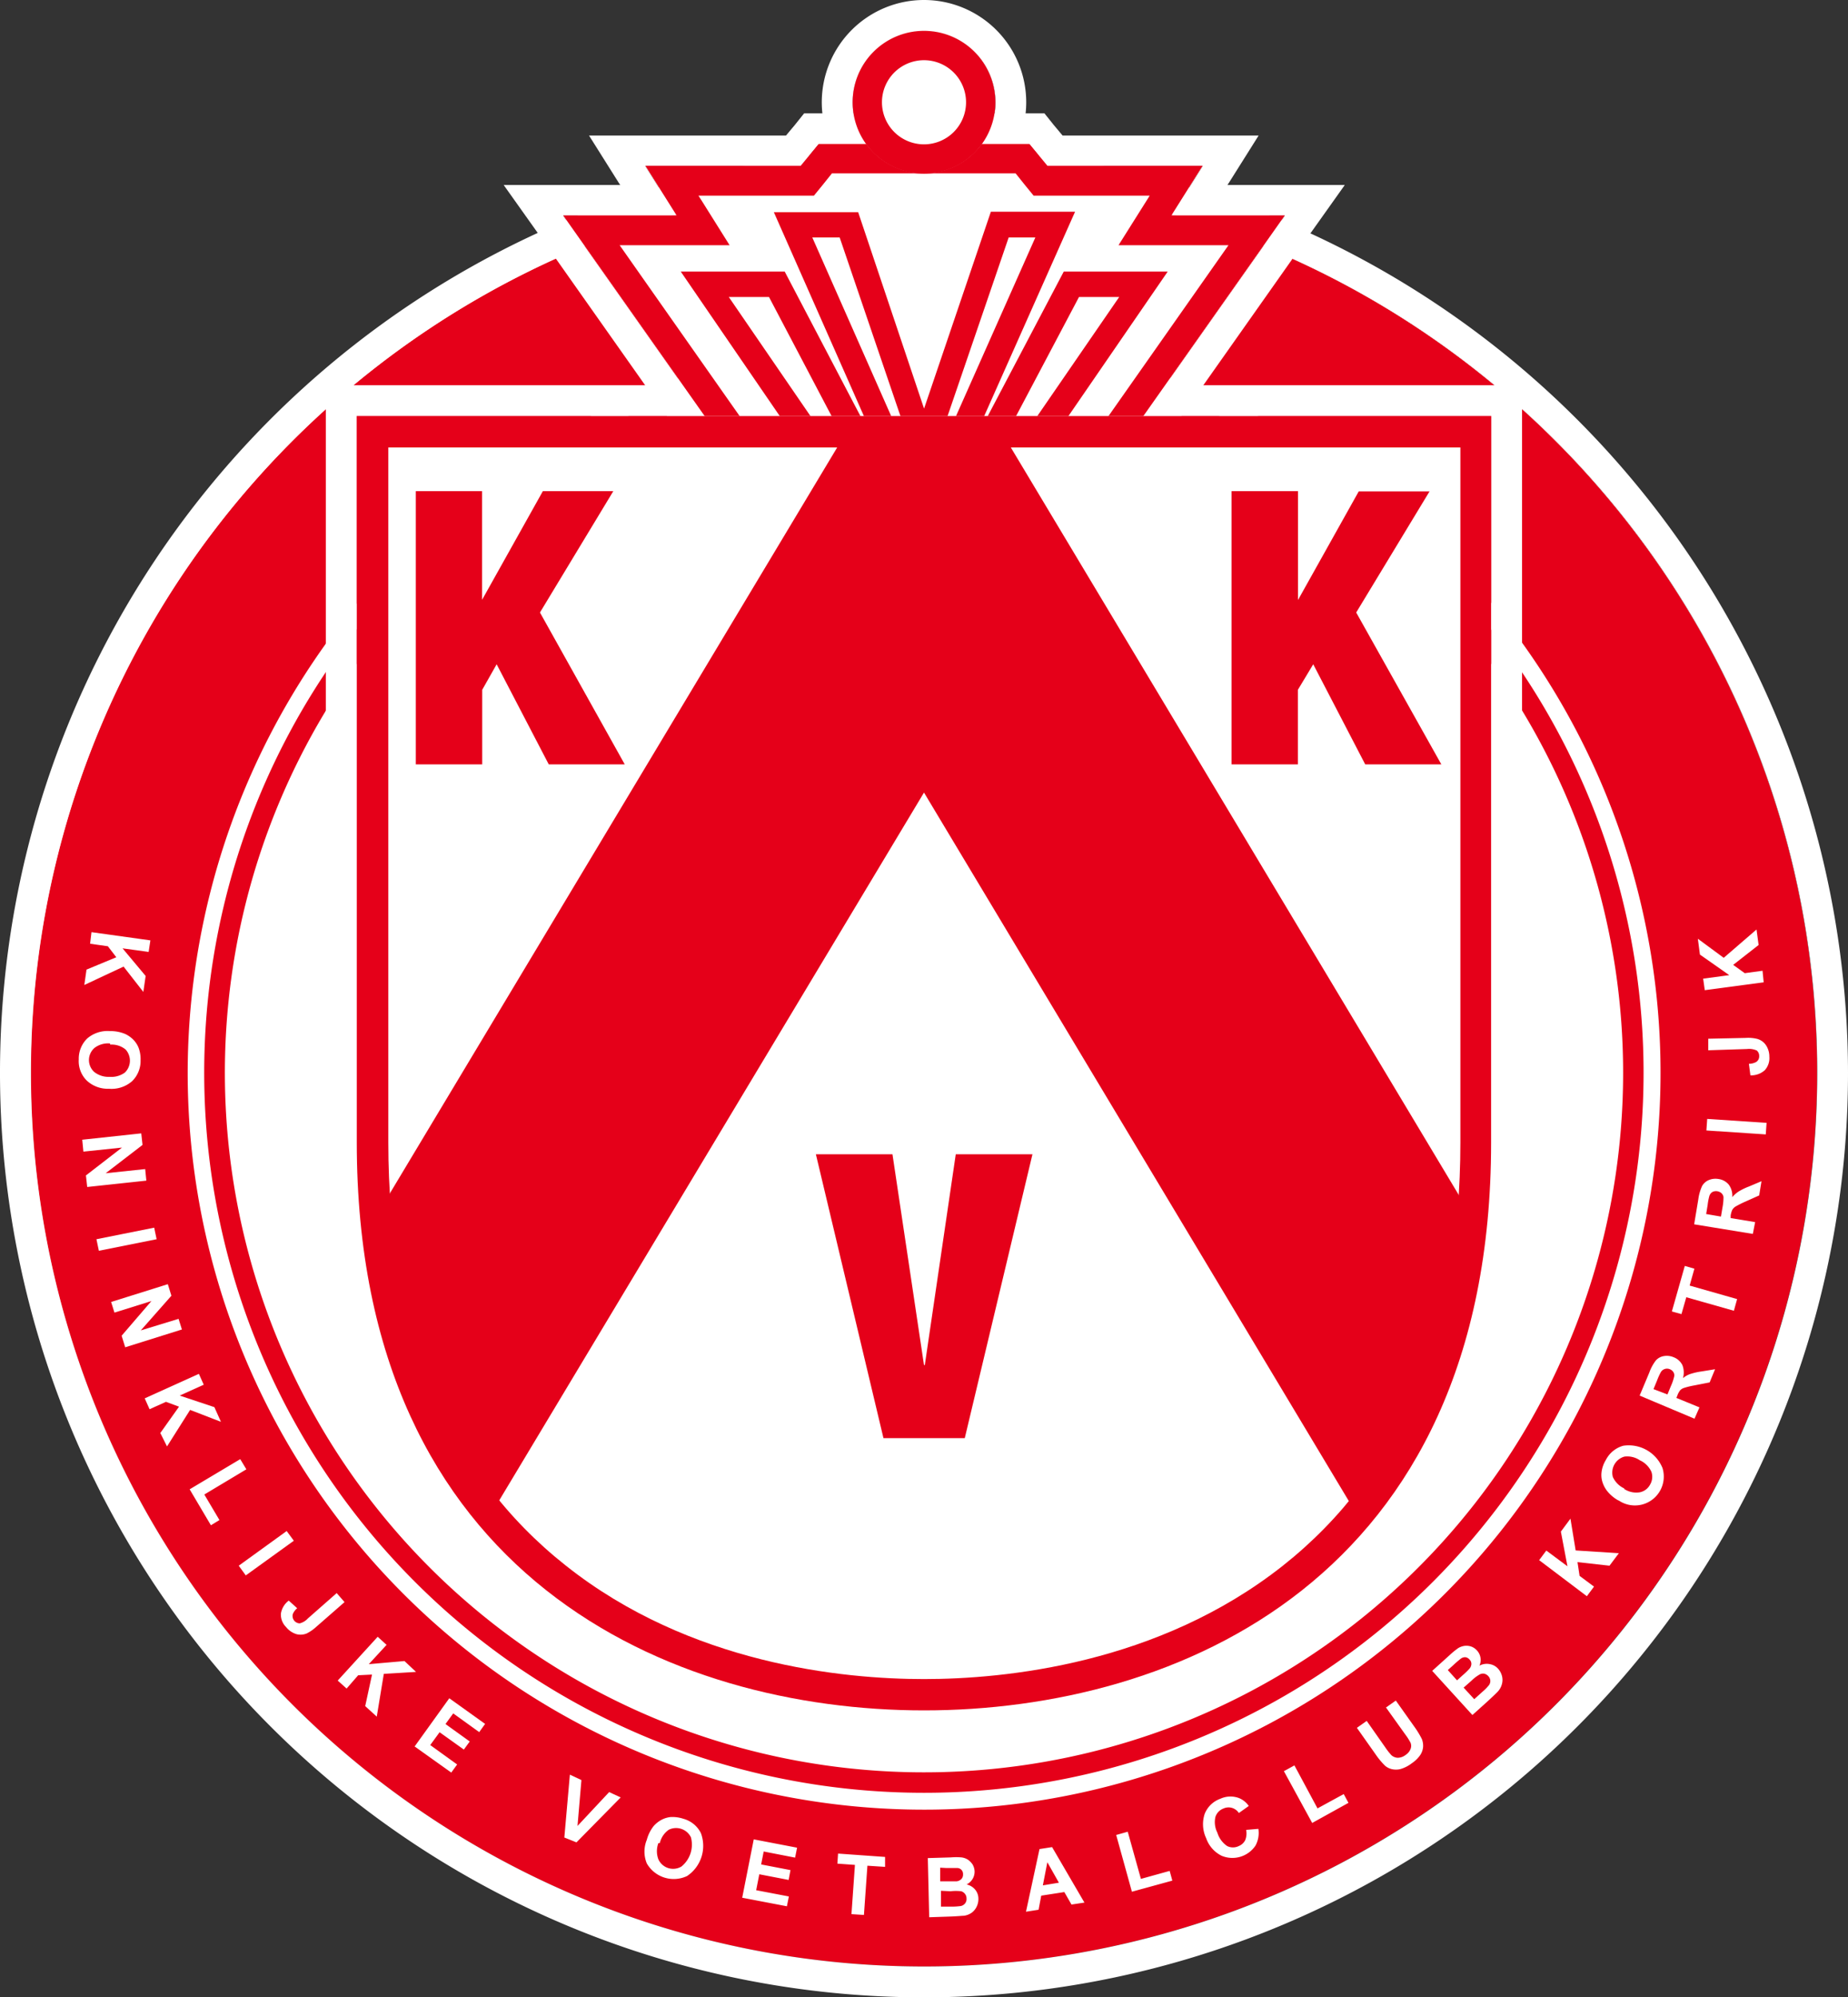
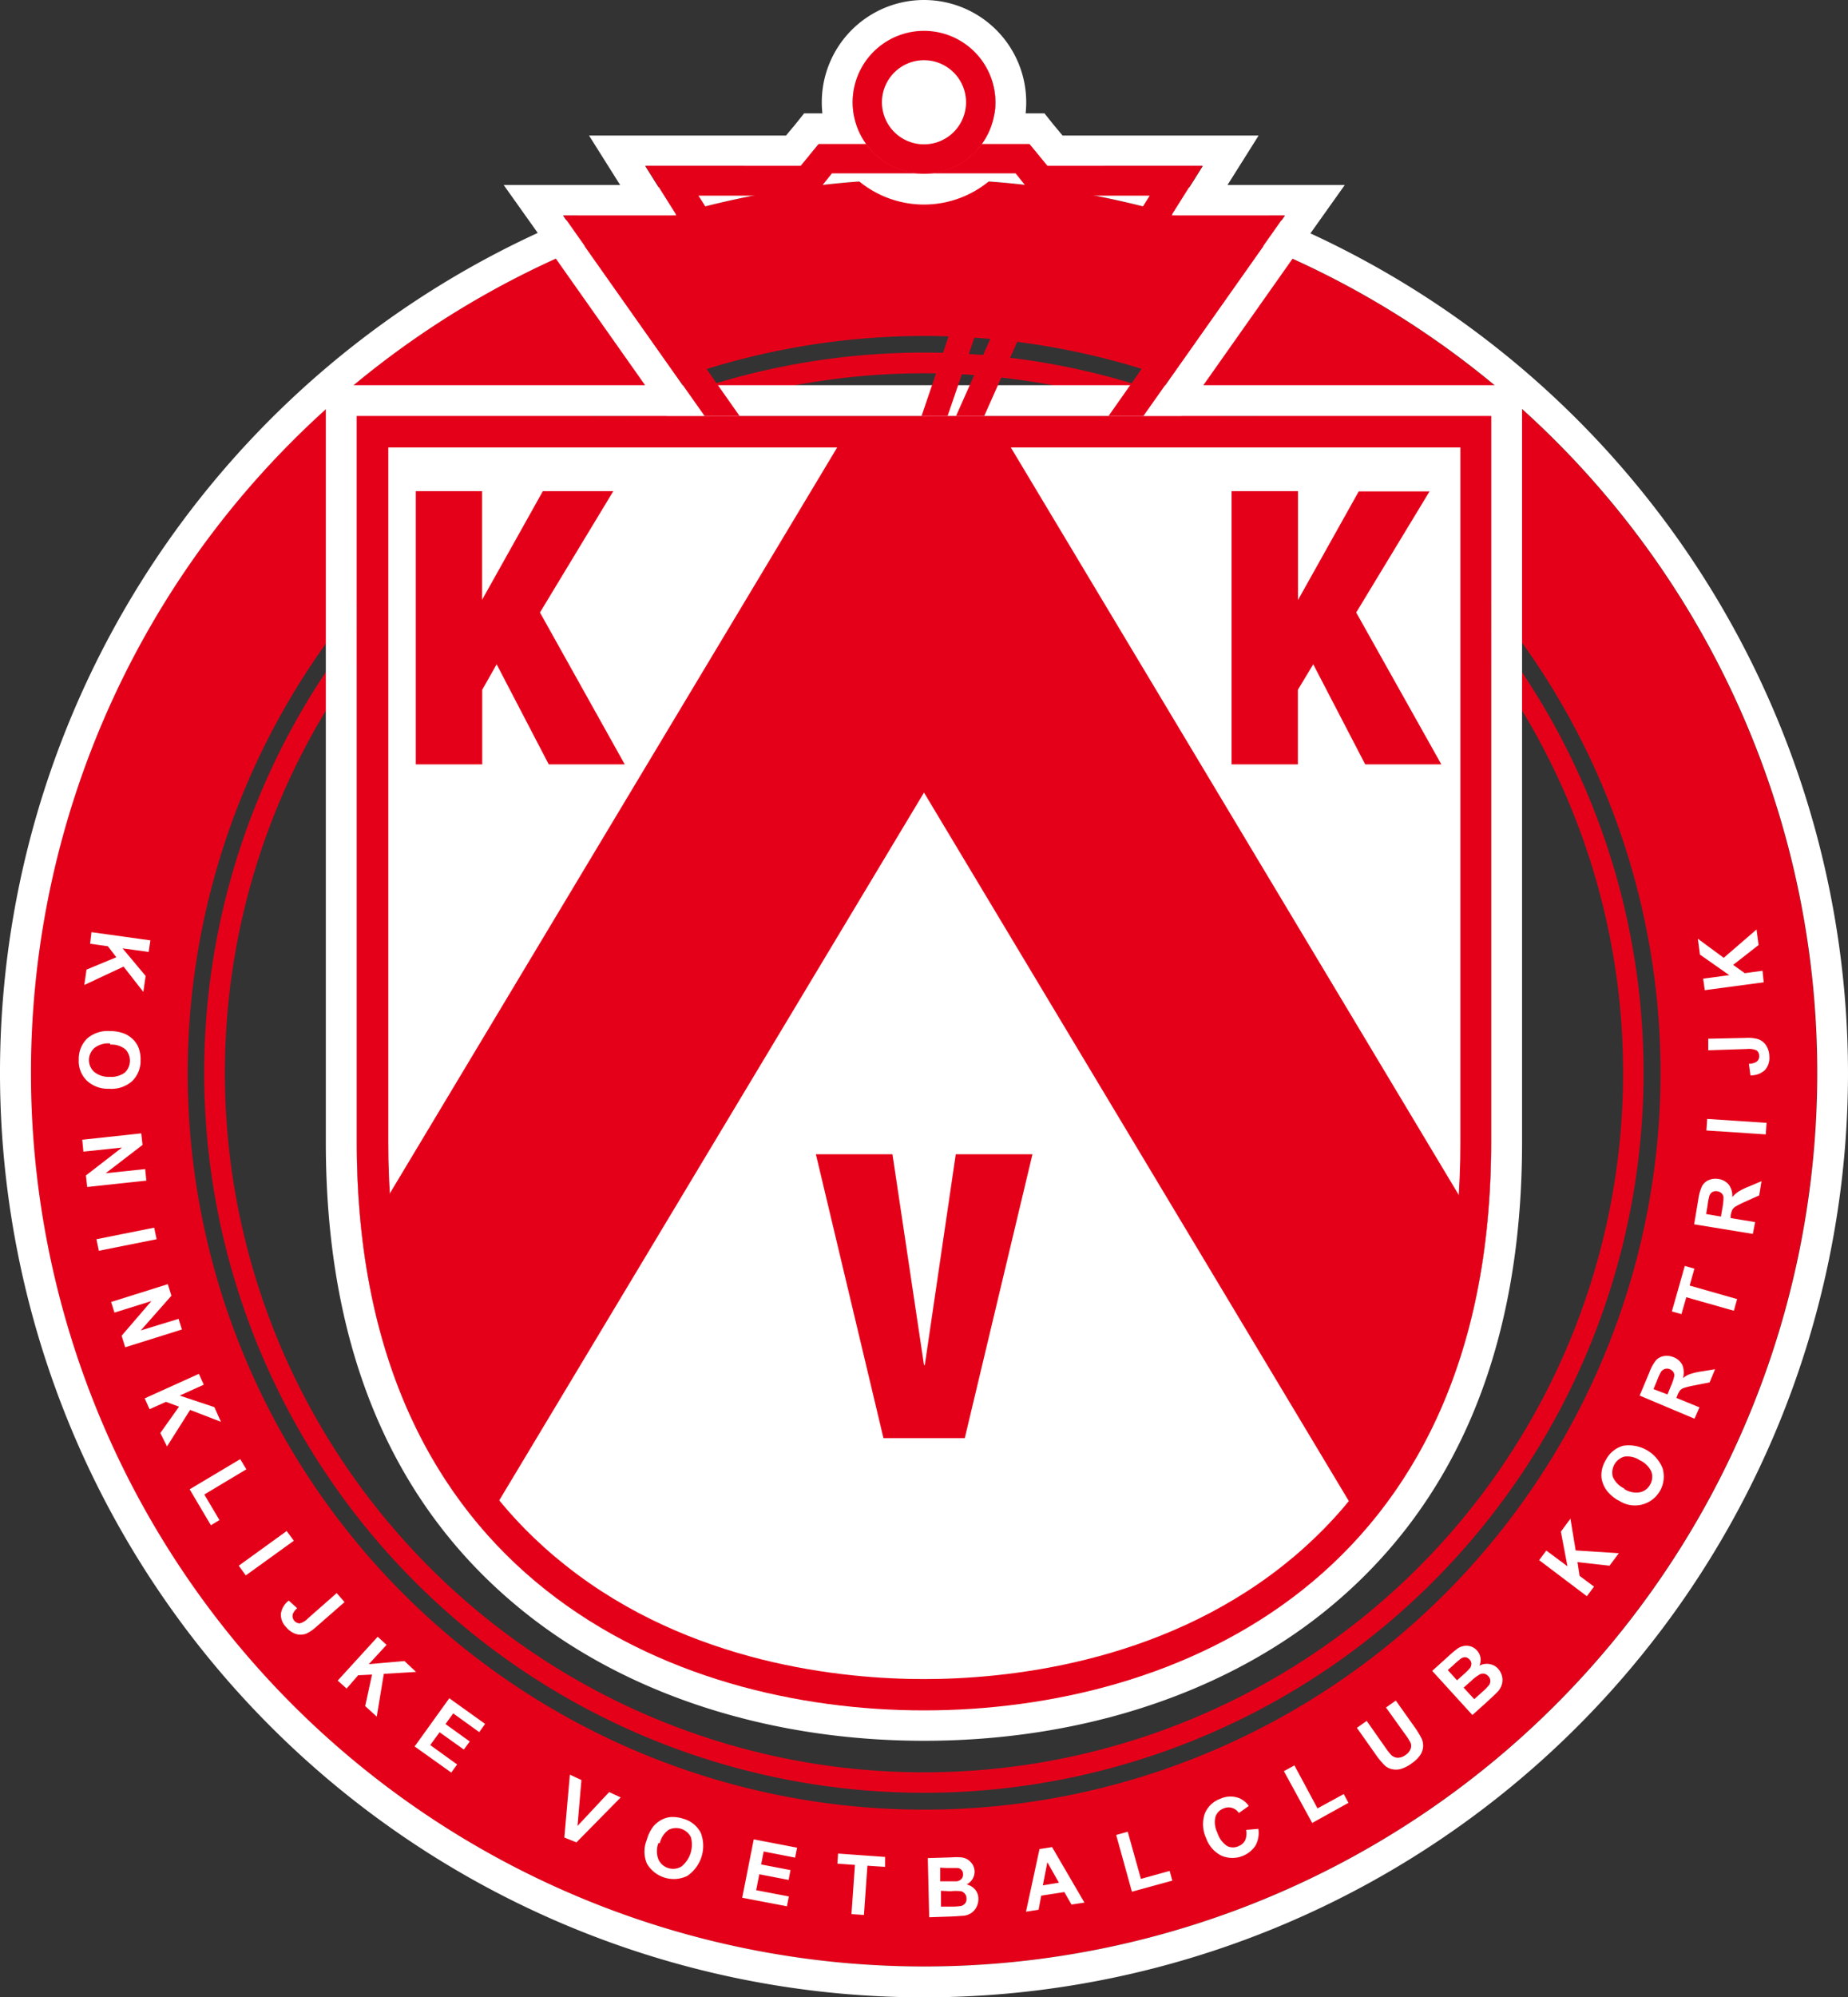
<svg xmlns="http://www.w3.org/2000/svg" viewBox="0 0 160 172.83">
  <rect x="0" y="0" width="160" height="172.83" fill="#333333" stroke="none" />
-   <circle cx="79.98" cy="92.78" r="77.32" fill="#fff" />
  <path fill="#e50019" d="M80 29.07a63.76 63.76 0 1 1-63.75 63.76A63.83 63.83 0 0 1 80 29.07m0-13.57a77.33 77.33 0 1 0 77.32 77.33A77.33 77.33 0 0 0 80 15.5" />
  <path fill="#e50019" d="M80 155.13a62.31 62.31 0 1 1 62.3-62.3 62.3 62.3 0 0 1-62.3 62.3M80 32.3a60.53 60.53 0 1 0 60.53 60.53A60.52 60.52 0 0 0 80 32.3" />
  <path fill="#fff" d="M80 15.5A77.33 77.33 0 1 1 2.68 92.83 77.33 77.33 0 0 1 80 15.5m0-2.67a80 80 0 1 0 80 80 80.09 80.09 0 0 0-80-80" />
  <path fill="#fff" d="m89.13 12.49 1.56 1.89h13.44l-2.7 4.29h9.81l-14.11 20H62.87l-14.11-20h9.81l-2.7-4.29h13.45l1.55-1.89zm1.26-2.68H69.62l-.8 1-.77.92H51l2.58 4.1.12.18H43.61l3 4.22 14.11 20 .8 1.14h37l.8-1.14 14.11-20 3-4.22h-10.16l.12-.18 2.58-4.1H92l-.77-.92-.8-1Z" />
  <path fill="#fff" d="M80 2.68a6.18 6.18 0 1 1-6.17 6.17A6.17 6.17 0 0 1 80 2.68M80 0a8.85 8.85 0 1 0 8.85 8.85A8.85 8.85 0 0 0 80 0M129.11 36v62.85c0 37.8-27.32 49.11-49.1 49.11s-49.12-11.3-49.12-49.11V36zm2.68-2.67H28.21v65.52c0 18 5.86 31.7 17.42 40.83 8.94 7.06 21.15 10.95 34.38 10.95s25.44-3.89 34.38-10.95c11.54-9.13 17.39-22.87 17.39-40.83V33.37Z" />
-   <path fill="#fff" d="m89.13 12.49 1.56 1.89h13.44l-2.71 4.29h9.82l-14.11 20H62.87l-14.11-20h9.81l-2.7-4.29h13.45l1.56-1.89Z" />
  <path fill="#e50019" d="m87.93 15 .8 1 .76.93h10.05l-.25.4-2.45 3.89h9.52l-10.54 15H64.19l-10.54-15h9.52l-2.44-3.89-.26-.4h10l.76-.93.8-1h15.91m1.19-2.54H70.88l-1.56 1.89H55.88l2.7 4.29h-9.82l14.11 20h34.26l14.11-20h-9.82l2.7-4.29H90.69z" />
-   <path fill="#e50019" d="M75.71 38.32H69.1L58.94 23.5h9Zm-5.46-2.2h1.81L66.58 25.7H63.1ZM81 38.32h-5.18L67 18.36h7.3Zm-3.79-2.2H78l-5.3-15.57h-2.37ZM90.91 38.32H84.3l7.8-14.82h9Zm-3-2.2h1.82L96.9 25.7h-3.48Z" />
  <path fill="#e50019" d="M84.18 38.32H79l6.79-20h7.29ZM82 36.12h.72l6.92-15.57h-2.31Z" />
  <path fill="#fff" d="M86.18 8.85A6.18 6.18 0 1 0 80 15a6.18 6.18 0 0 0 6.18-6.15" />
  <path fill="#e50019" d="M80 5.21a3.64 3.64 0 1 1-3.64 3.64A3.64 3.64 0 0 1 80 5.21m0-2.54a6.18 6.18 0 1 0 6.18 6.18A6.18 6.18 0 0 0 80 2.67" />
  <path fill="#fff" d="M80 36H30.89v62.85C30.89 136.65 58.24 148 80 148s49.09-11.3 49.1-49.11V36Z" />
  <path fill="#e50019" d="M126.44 38.72v60.13c0 16.25-5.18 28.57-15.37 36.63C100.28 144 87 145.29 80 145.29s-20.26-1.29-31-9.81c-10.21-8.06-15.38-20.39-15.38-36.63V38.72h92.87m2.62-2.72H30.89v62.85C30.89 136.65 58.24 148 80 148s49.09-11.3 49.1-49.11V36Z" />
  <path fill="#e50019" d="M86.87 37.64H73.13l-40.64 67.73c1 11.09 4.78 19.47 10 25.68L80 68.58l37.48 62.47c5.25-6.21 9-14.6 10-25.68ZM46.75 53l6.35-10.5H47l-5.26 9.4v-9.4H36v23.64h5.75v-6.45L43 57.48l4.51 8.66h6.58ZM117.42 53l6.35-10.48h-6.13l-5.26 9.4V42.5h-5.75v23.64h5.74v-6.45l1.33-2.21 4.5 8.66h6.59Z" />
  <path fill="#e50019" d="m83.53 124.44 5.86-24.56h-6.64l-2.68 18.24H80l-2.73-18.24h-6.63l5.85 24.56Z" />
  <path fill="#fff" d="m7.92 80.66 5.1.71-.15 1-2.26-.31 2 2.39-.2 1.38-1.71-2.19-3.4 1.59.19-1.33 2.58-1.07-.73-.95-1.54-.22ZM9.52 89.22a3.3 3.3 0 0 1 1.32.25 2.5 2.5 0 0 1 .7.49 2.2 2.2 0 0 1 .45.68 2.8 2.8 0 0 1 .18 1.11 2.43 2.43 0 0 1-.74 1.81 2.7 2.7 0 0 1-2 .65 2.66 2.66 0 0 1-1.93-.72 2.36 2.36 0 0 1-.68-1.82 2.44 2.44 0 0 1 .73-1.81 2.7 2.7 0 0 1 1.97-.64m0 1.07a1.93 1.93 0 0 0-1.33.38 1.39 1.39 0 0 0-.12 2 .6.6 0 0 0 .08.08 2 2 0 0 0 1.34.43 2 2 0 0 0 1.32-.37 1.43 1.43 0 0 0 .06-2 1.9 1.9 0 0 0-1.32-.42ZM7.12 98.62l5.11-.55.11 1-3.19 2.45 3.42-.36.1 1-5.12.55-.11-1 3.12-2.41-3.34.35ZM8.35 107.23l5-1 .21 1-5 1ZM9.62 112.66l4.91-1.54.31 1-2.65 3 3.27-1 .29.92-4.91 1.54-.31-1 2.58-3-3.2 1ZM12.53 121l4.69-2.12.42.94-2.08.94 3 1 .57 1.27-2.67-1.03-2 3.16-.58-1.16 1.62-2.28-1.13-.42-1.42.64ZM16.42 128.87l4.38-2.61.53.88-3.64 2.18 1.31 2.21-.74.45ZM20.67 135.48l4.15-3 .62.84-4.16 3ZM29.15 137.85l.68.78-2.45 2.14a3.6 3.6 0 0 1-.82.57 1.4 1.4 0 0 1-.9.06 1.83 1.83 0 0 1-.89-.61 1.52 1.52 0 0 1-.45-1.16 1.75 1.75 0 0 1 .68-1.13l.73.66a1.3 1.3 0 0 0-.38.51.64.64 0 0 0 .6.8 1.45 1.45 0 0 0 .71-.43ZM29.24 145.42l3.46-3.79.77.7-1.54 1.67 3.09-.27 1 .94-2.79.17-.61 3.7-1-.91.59-2.73-1.2.06-1 1.15ZM35.9 151.12l3-4.17 3.1 2.22-.51.71-2.25-1.62-.67.92 2.1 1.51-.51.7-2.1-1.5-.81 1.11 2.33 1.68-.51.7ZM48.86 159l.48-5.44 1 .47L50 158l2.74-2.93 1 .46-3.83 3.89ZM56 159.2a3.3 3.3 0 0 1 .6-1.2 2.5 2.5 0 0 1 .67-.53 2.2 2.2 0 0 1 .78-.24 3 3 0 0 1 1.12.15 2.4 2.4 0 0 1 1.51 1.23 3.14 3.14 0 0 1-1.19 3.72 2.69 2.69 0 0 1-3.49-1.09 2.67 2.67 0 0 1 0-2.04m1 .29a2 2 0 0 0 0 1.39 1.4 1.4 0 0 0 2 .63 2.44 2.44 0 0 0 .82-2.53 1.43 1.43 0 0 0-1.92-.65 1.93 1.93 0 0 0-.77 1.14ZM64.26 164.21l1-5.05 3.75.72-.17.86-2.72-.53-.22 1.12 2.54.49-.16.85-2.54-.49-.27 1.38 2.83.54-.17.85ZM73.72 165.63l.3-4.26-1.52-.11.06-.87 4.07.29v.86l-1.53-.1-.3 4.26ZM80.33 160.78l2-.06a5.5 5.5 0 0 1 .91 0 1.34 1.34 0 0 1 .55.19 1.6 1.6 0 0 1 .41.41 1.3 1.3 0 0 1 .18.6 1.23 1.23 0 0 1-.69 1.14 1.36 1.36 0 0 1 .74.45 1.22 1.22 0 0 1 .28.76 1.5 1.5 0 0 1-.14.69 1.4 1.4 0 0 1-.43.54 1.54 1.54 0 0 1-.69.27c-.17 0-.59.05-1.25.07l-1.75.06Zm1.07.83v1.18h1.43a.7.7 0 0 0 .41-.2.56.56 0 0 0 .14-.41.51.51 0 0 0-.54-.54h-.89Zm.07 2v1.37h1a6 6 0 0 0 .71-.05.64.64 0 0 0 .37-.22.6.6 0 0 0 .13-.44.6.6 0 0 0-.13-.39.64.64 0 0 0-.33-.23 4 4 0 0 0-.92 0ZM93.89 164.63l-1.12.17-.62-1.08-2 .31-.23 1.22-1.09.17L90 160l1.09-.17Zm-2.21-1.72-1-1.77-.39 2ZM98 163.69l-1.36-4.91 1-.28 1.14 4.08 2.49-.69.23.84ZM107.89 158.34l1.06-.09a2.28 2.28 0 0 1-.25 1.45 2.41 2.41 0 0 1-2.93.88 2.67 2.67 0 0 1-1.34-1.52 2.83 2.83 0 0 1-.13-2.1 2.27 2.27 0 0 1 1.35-1.31 2.1 2.1 0 0 1 1.63-.06 1.93 1.93 0 0 1 .84.68l-.86.61a1.06 1.06 0 0 0-1.33-.39 1.15 1.15 0 0 0-.7.73 2 2 0 0 0 .17 1.36 2.15 2.15 0 0 0 .85 1.16 1.13 1.13 0 0 0 1 0 1.07 1.07 0 0 0 .56-.51 1.56 1.56 0 0 0 .08-.89M113.61 157.74l-2.45-4.48.91-.5 2 3.72 2.27-1.24.41.76ZM117.48 149.51l.85-.6 1.6 2.28a6 6 0 0 0 .53.68.88.88 0 0 0 .55.23 1.13 1.13 0 0 0 .68-.24 1.1 1.1 0 0 0 .44-.53.72.72 0 0 0 0-.52 5 5 0 0 0-.47-.74l-1.66-2.32.85-.6 1.56 2.2a8 8 0 0 1 .69 1.12 1.56 1.56 0 0 1 .11.71 1.5 1.5 0 0 1-.25.69 2.7 2.7 0 0 1-.72.7 2.9 2.9 0 0 1-1 .51 1.6 1.6 0 0 1-.75 0 1.4 1.4 0 0 1-.57-.29 6.7 6.7 0 0 1-.83-1ZM124 144.58l1.53-1.38a7 7 0 0 1 .71-.58 1.4 1.4 0 0 1 .54-.2 1.3 1.3 0 0 1 .58.05 1.23 1.23 0 0 1 .52.35 1.2 1.2 0 0 1 .3.62 1.2 1.2 0 0 1-.09.69 1.32 1.32 0 0 1 .91-.13 1.24 1.24 0 0 1 .71.4 1.5 1.5 0 0 1 .33.62 1.34 1.34 0 0 1 0 .69 1.5 1.5 0 0 1-.35.65c-.12.13-.42.42-.91.87l-1.3 1.17Zm1.35-.07.8.89.51-.46a6 6 0 0 0 .54-.52.65.65 0 0 0 .19-.42.51.51 0 0 0-.16-.4.55.55 0 0 0-.35-.2.6.6 0 0 0-.41.13 9 9 0 0 0-.67.58Zm1.37 1.52.92 1 .72-.65a4 4 0 0 0 .51-.51.6.6 0 0 0 0-.82.7.7 0 0 0-.34-.22.6.6 0 0 0-.4.05 3.4 3.4 0 0 0-.74.56ZM137.39 138.12l-4.13-3.12.62-.83 1.83 1.36-.57-3 .83-1.12.45 2.75 3.74.24-.81 1.08-2.77-.31.18 1.19 1.25.93ZM140.11 129.83a3.3 3.3 0 0 1-1-.86 2.5 2.5 0 0 1-.38-.76 2 2 0 0 1-.07-.81 2.6 2.6 0 0 1 .37-1.06 2.42 2.42 0 0 1 1.51-1.24 3.16 3.16 0 0 1 3.4 1.93 2.5 2.5 0 0 1-3.8 2.8Zm.5-1a1.9 1.9 0 0 0 1.35.3 1.28 1.28 0 0 0 .9-.66 1.32 1.32 0 0 0 .12-1.11 2 2 0 0 0-1-1 1.93 1.93 0 0 0-1.34-.32 1.44 1.44 0 0 0-1 1.76 2 2 0 0 0 1 1ZM146.71 122.76l-4.75-2 .84-2a3.7 3.7 0 0 1 .58-1.06 1.2 1.2 0 0 1 .69-.36 1.5 1.5 0 0 1 .83.1 1.4 1.4 0 0 1 .76.68 1.75 1.75 0 0 1 .05 1.13 2 2 0 0 1 .61-.35 5.7 5.7 0 0 1 1-.23l1.17-.19-.47 1.14-1.33.26a7 7 0 0 0-.9.22.8.8 0 0 0-.32.2 1.6 1.6 0 0 0-.25.47l-.08.19 2 .82Zm-2.34-2.1.29-.71a4.4 4.4 0 0 0 .3-.89.54.54 0 0 0-.09-.35.64.64 0 0 0-.32-.24.6.6 0 0 0-.44 0 .6.6 0 0 0-.33.29 5.5 5.5 0 0 0-.31.69l-.31.75ZM150.12 113.42l-4.12-1.17-.42 1.46-.83-.23 1.12-3.94.83.24-.41 1.46 4.11 1.17ZM151.76 106.77l-5.08-.83.36-2.16a4 4 0 0 1 .33-1.16 1.2 1.2 0 0 1 .58-.51 1.5 1.5 0 0 1 .84-.09 1.4 1.4 0 0 1 .89.49 1.62 1.62 0 0 1 .3 1.08 2.6 2.6 0 0 1 .52-.47 5.2 5.2 0 0 1 .92-.45l1.09-.46-.2 1.23-1.23.55a9 9 0 0 0-.83.42.9.9 0 0 0-.27.28 1.8 1.8 0 0 0-.14.5v.21l2.12.35Zm-2.76-1.5.13-.77a4.7 4.7 0 0 0 .09-.93.6.6 0 0 0-.17-.32.7.7 0 0 0-.36-.17.67.67 0 0 0-.44.07.63.63 0 0 0-.26.36 5 5 0 0 0-.14.74l-.13.8ZM152.88 98.16l-5.14-.34.07-1 5.14.34ZM147.9 90.88v-1l3.26-.07a3.2 3.2 0 0 1 1 .09 1.36 1.36 0 0 1 .73.53 1.76 1.76 0 0 1 .3 1 1.55 1.55 0 0 1-.4 1.18 1.77 1.77 0 0 1-1.24.44l-.13-1a1.35 1.35 0 0 0 .62-.15.57.57 0 0 0 .27-.52.6.6 0 0 0-.21-.48 1.6 1.6 0 0 0-.83-.13ZM152.7 85l-5.1.68-.14-1 2.26-.3-2.54-1.78-.18-1.37 2.24 1.65 2.84-2.45.18 1.34-2.2 1.72 1 .72 1.54-.21Z" />
</svg>